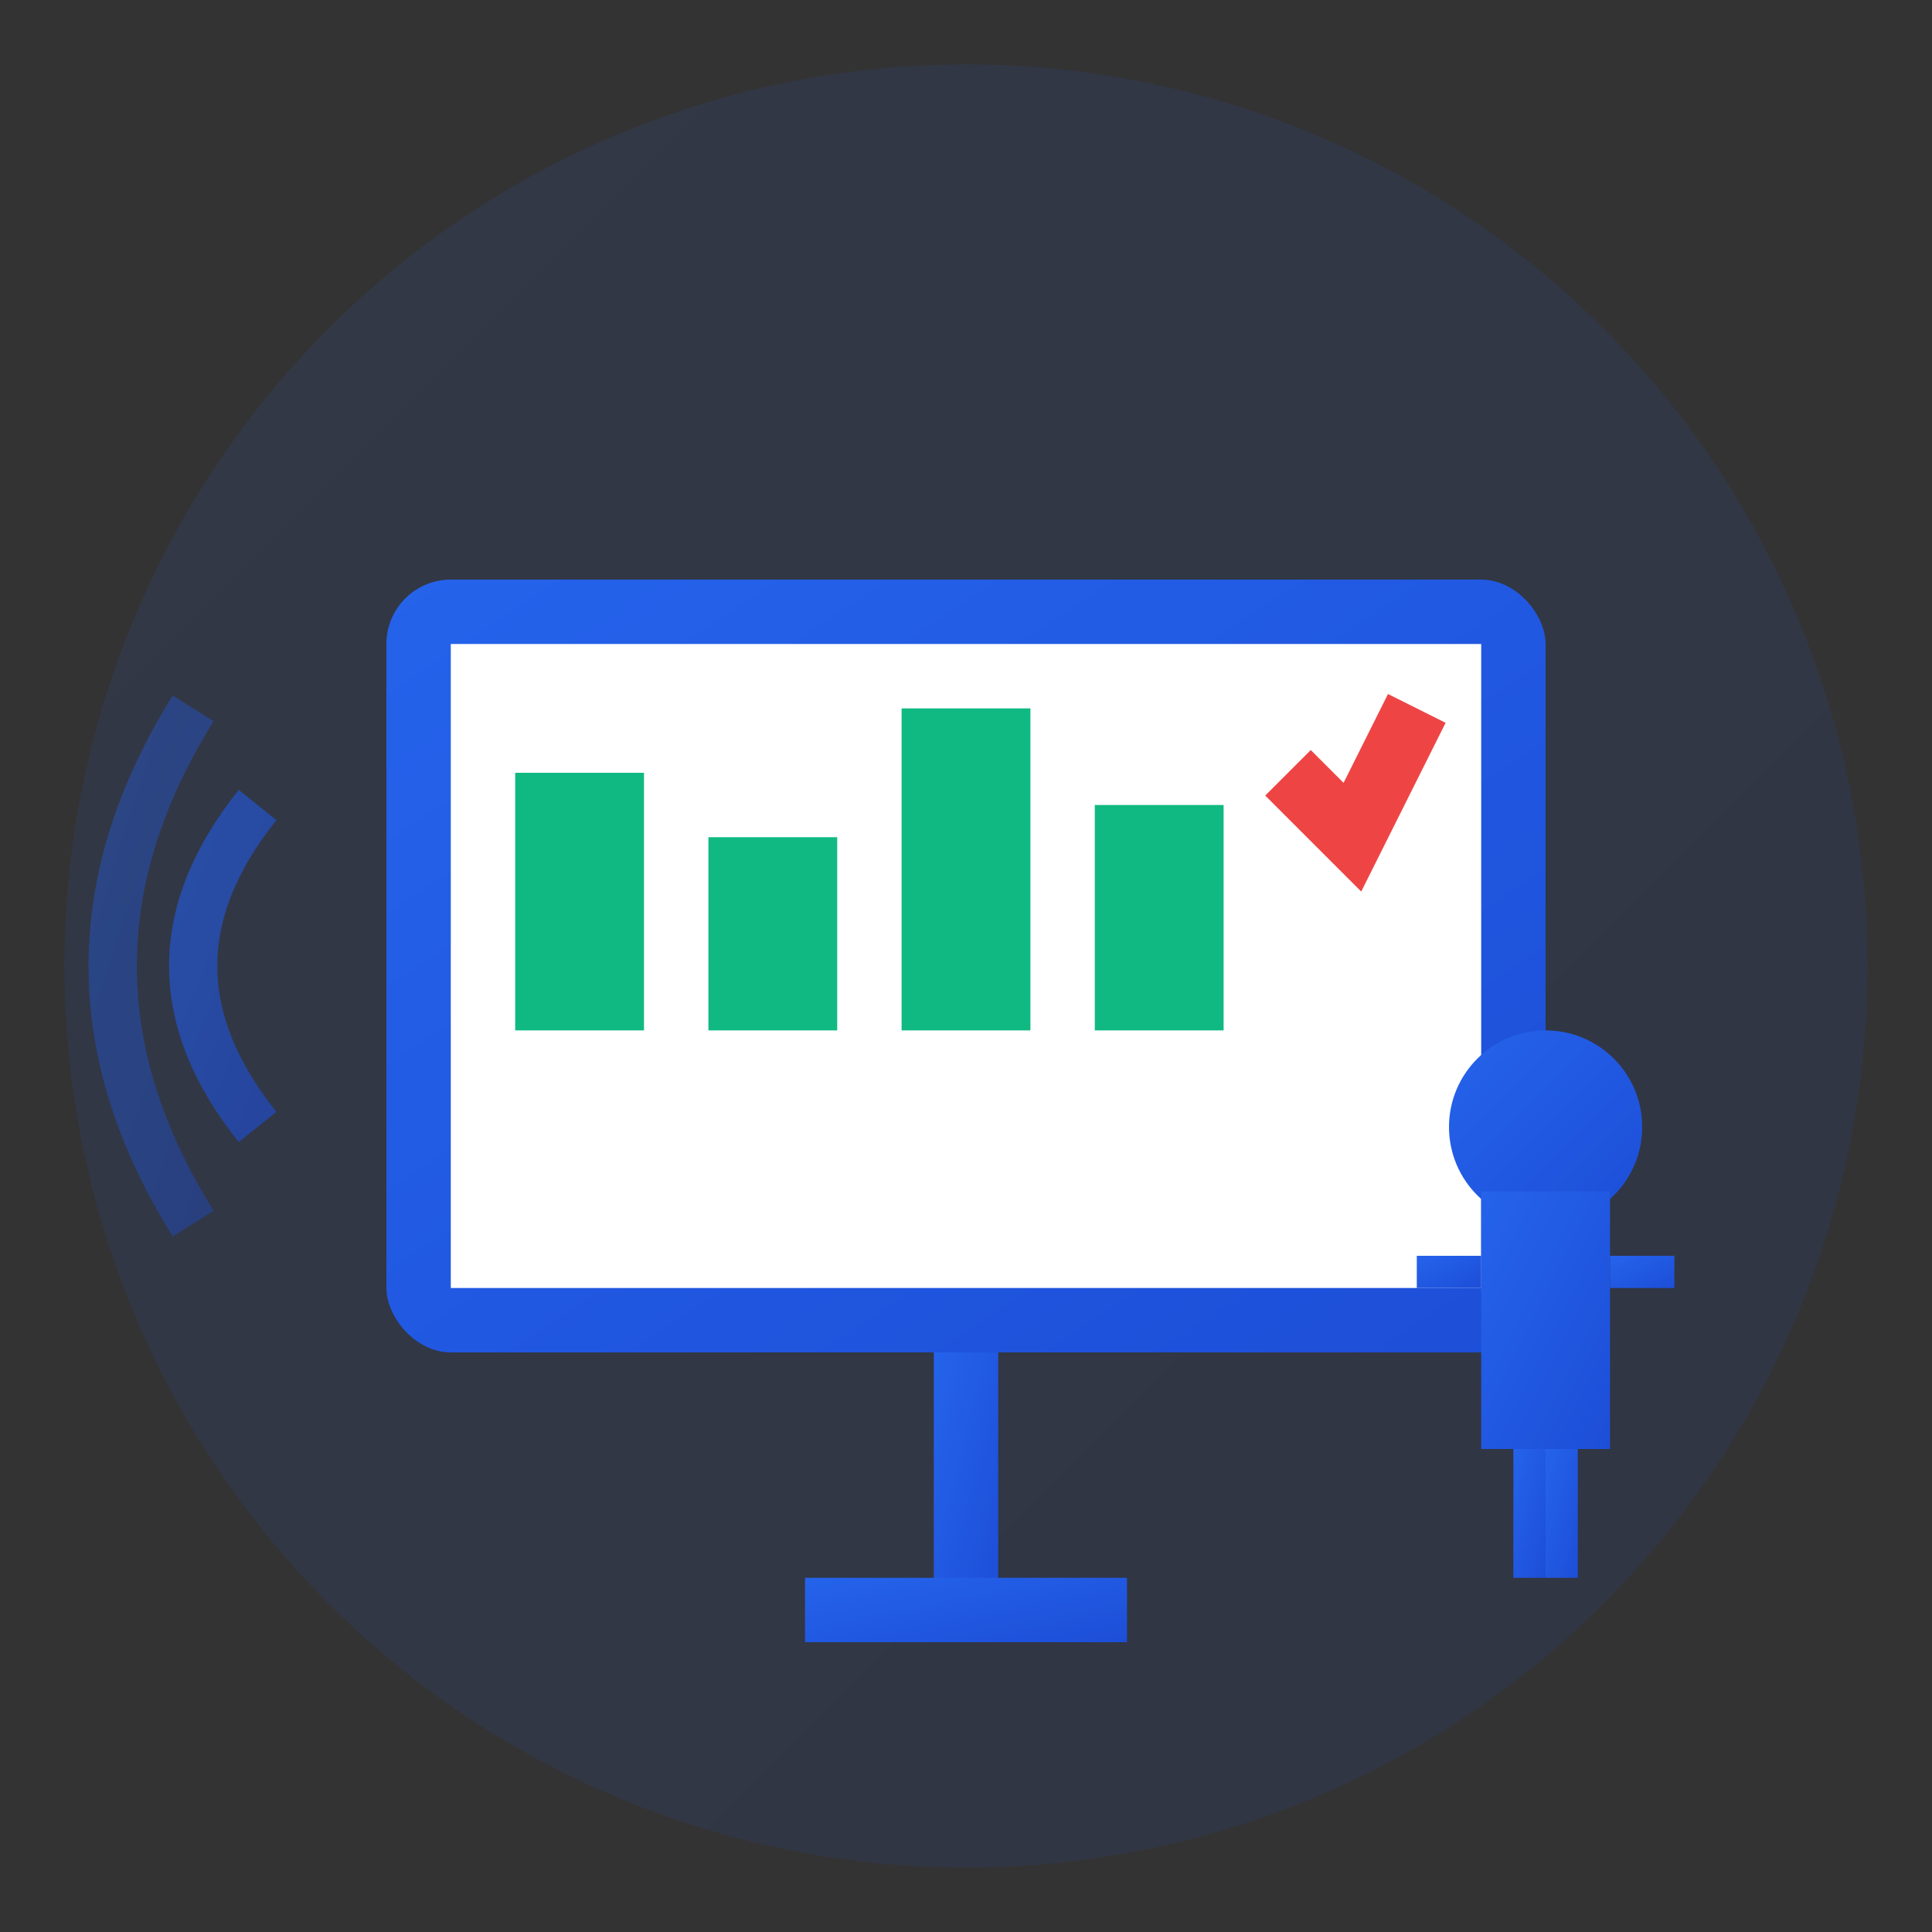
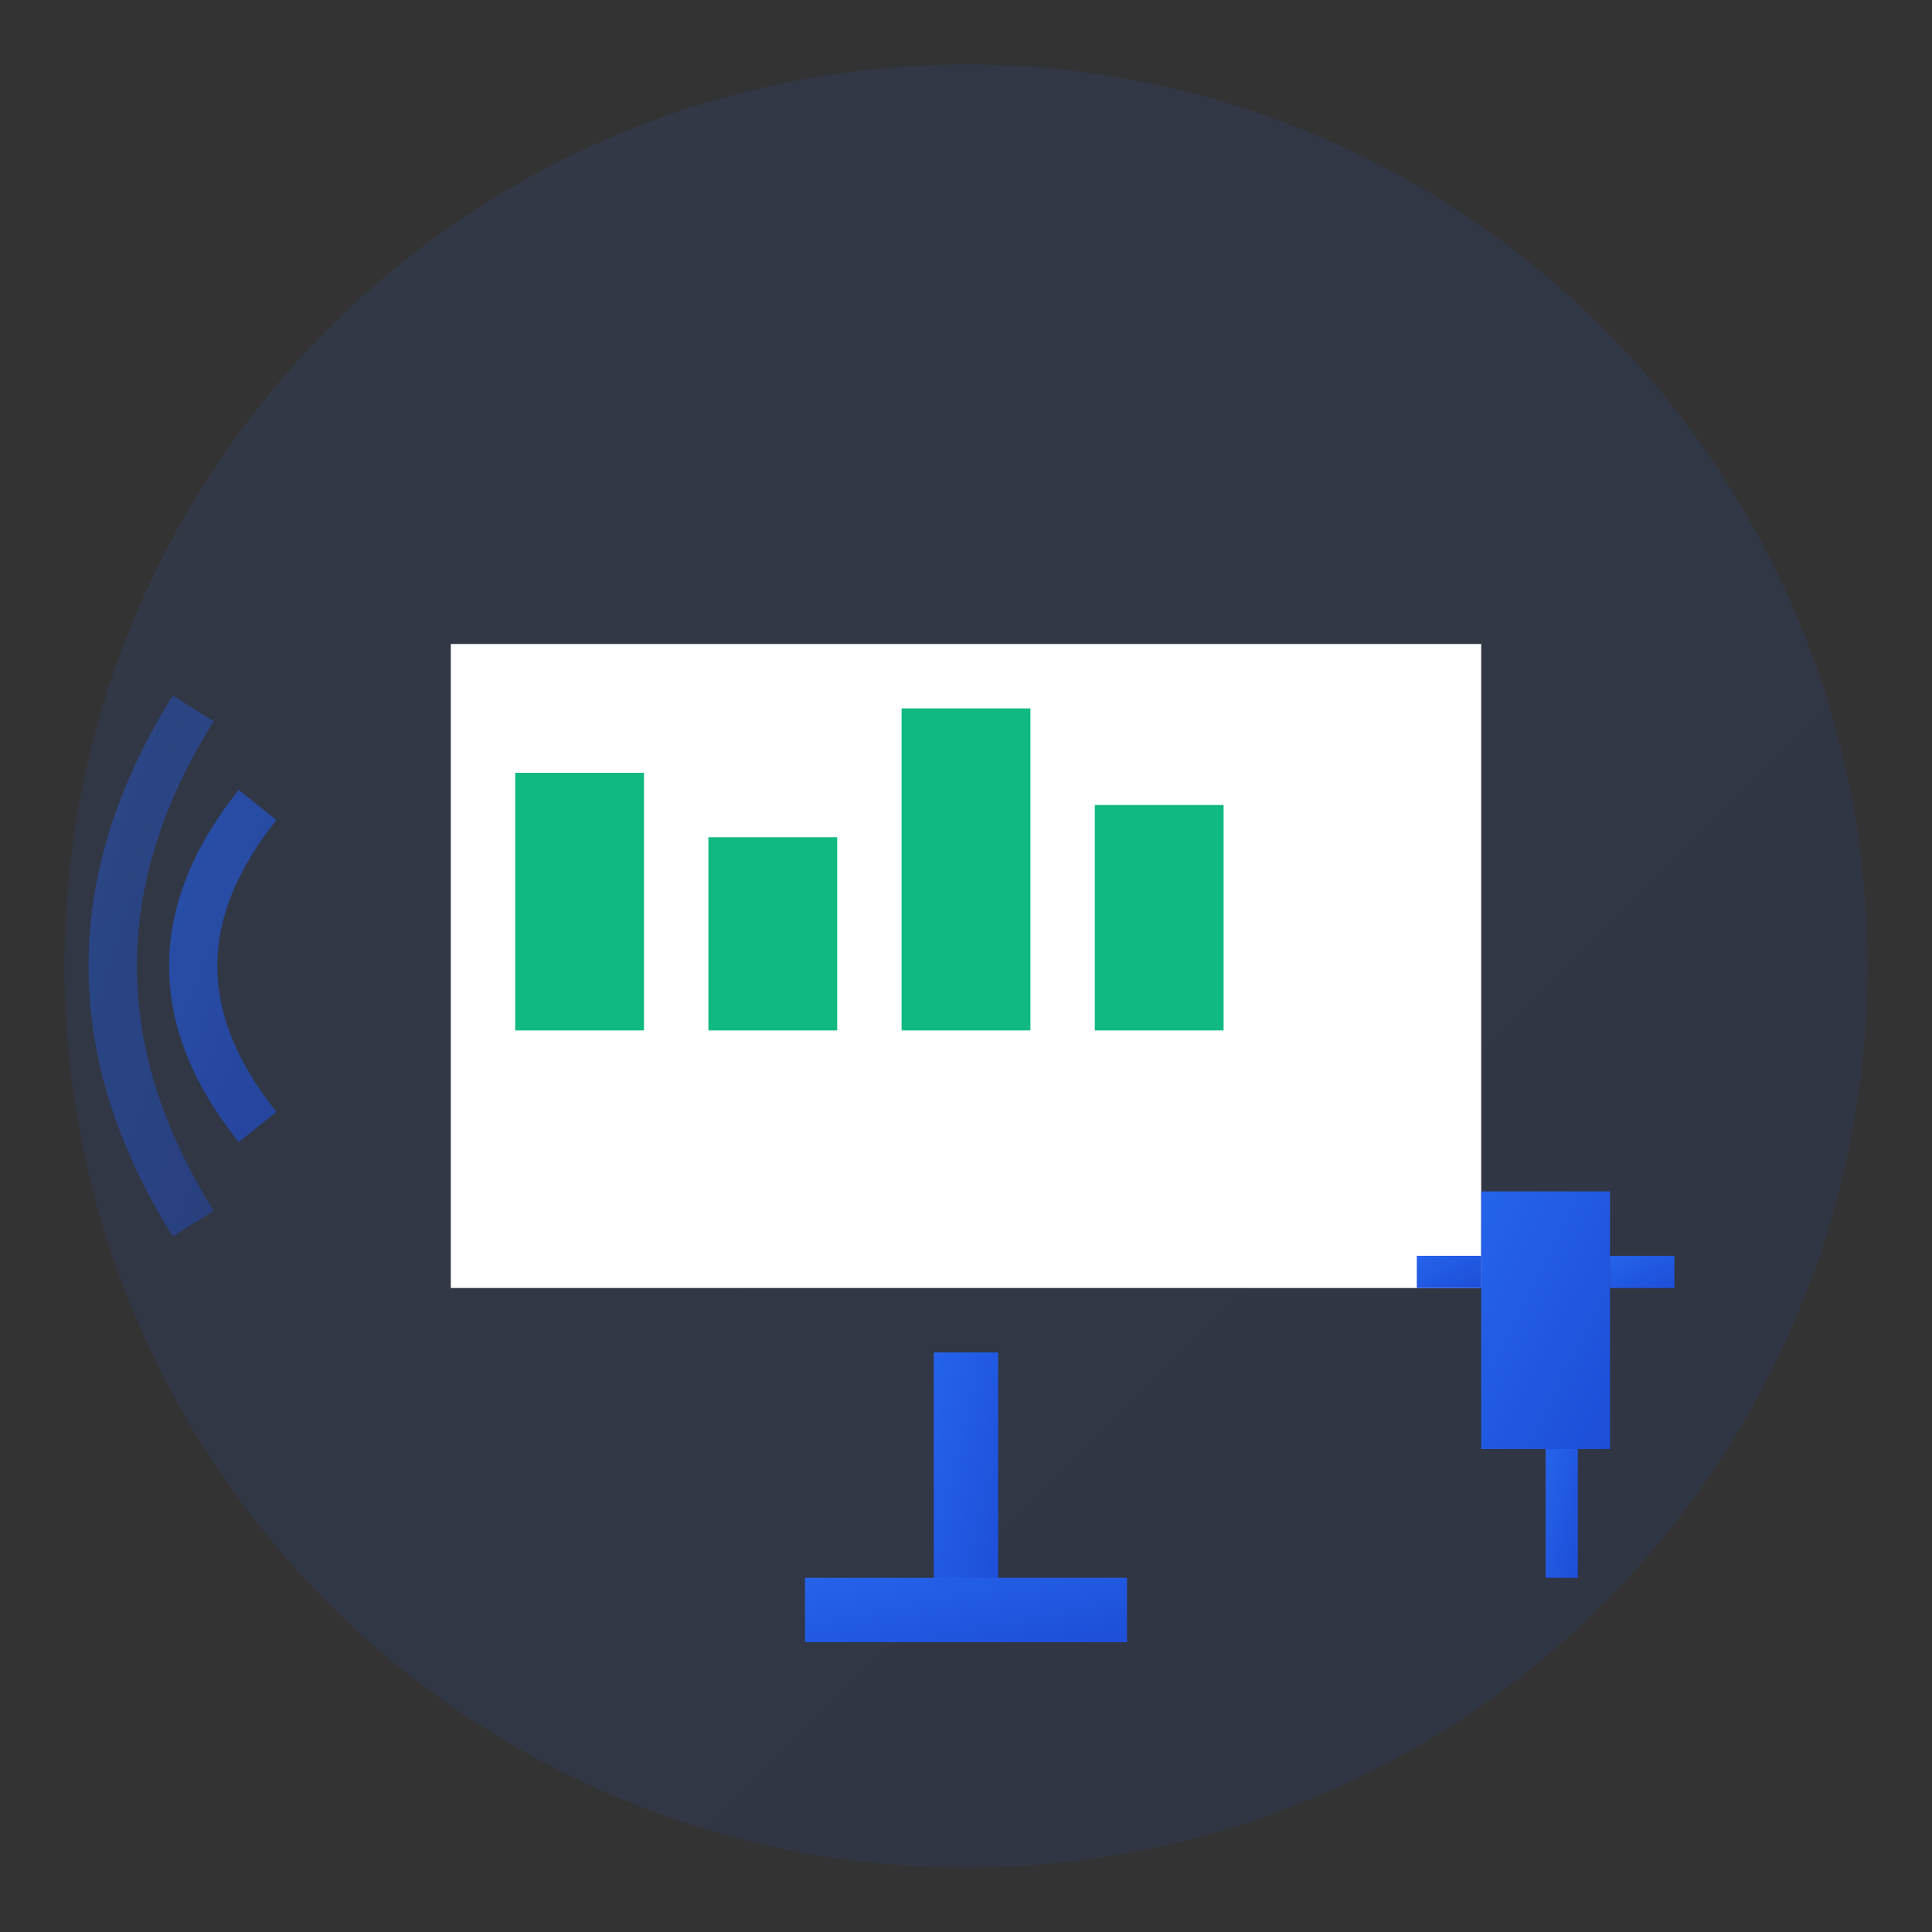
<svg xmlns="http://www.w3.org/2000/svg" width="60" height="60" viewBox="0 0 60 60" fill="none">
  <rect x="0" y="0" width="60" height="60" fill="#333333" stroke="none" />
  <defs>
    <linearGradient id="serviceGradient" x1="0%" y1="0%" x2="100%" y2="100%">
      <stop offset="0%" style="stop-color:#2563eb" />
      <stop offset="100%" style="stop-color:#1d4ed8" />
    </linearGradient>
  </defs>
  <circle cx="30" cy="30" r="28" fill="url(#serviceGradient)" opacity="0.1" />
-   <rect x="12" y="18" width="36" height="24" rx="2" fill="url(#serviceGradient)" />
  <rect x="14" y="20" width="32" height="20" fill="#ffffff" />
  <rect x="16" y="24" width="4" height="8" fill="#10b981" />
  <rect x="22" y="26" width="4" height="6" fill="#10b981" />
  <rect x="28" y="22" width="4" height="10" fill="#10b981" />
  <rect x="34" y="25" width="4" height="7" fill="#10b981" />
-   <path d="M40 24 L42 26 L44 22" stroke="#ef4444" stroke-width="2" fill="none" />
  <rect x="29" y="42" width="2" height="8" fill="url(#serviceGradient)" />
  <rect x="25" y="49" width="10" height="2" fill="url(#serviceGradient)" />
  <g transform="translate(48, 35)">
-     <circle cx="0" cy="0" r="3" fill="url(#serviceGradient)" />
    <rect x="-2" y="2" width="4" height="8" fill="url(#serviceGradient)" />
    <rect x="-4" y="4" width="2" height="1" fill="url(#serviceGradient)" />
    <rect x="2" y="4" width="2" height="1" fill="url(#serviceGradient)" />
-     <rect x="-1" y="10" width="1" height="4" fill="url(#serviceGradient)" />
    <rect x="0" y="10" width="1" height="4" fill="url(#serviceGradient)" />
  </g>
  <path d="M8 25 Q4 30 8 35" stroke="url(#serviceGradient)" stroke-width="1.5" fill="none" opacity="0.6" />
  <path d="M6 22 Q1 30 6 38" stroke="url(#serviceGradient)" stroke-width="1.5" fill="none" opacity="0.4" />
</svg>